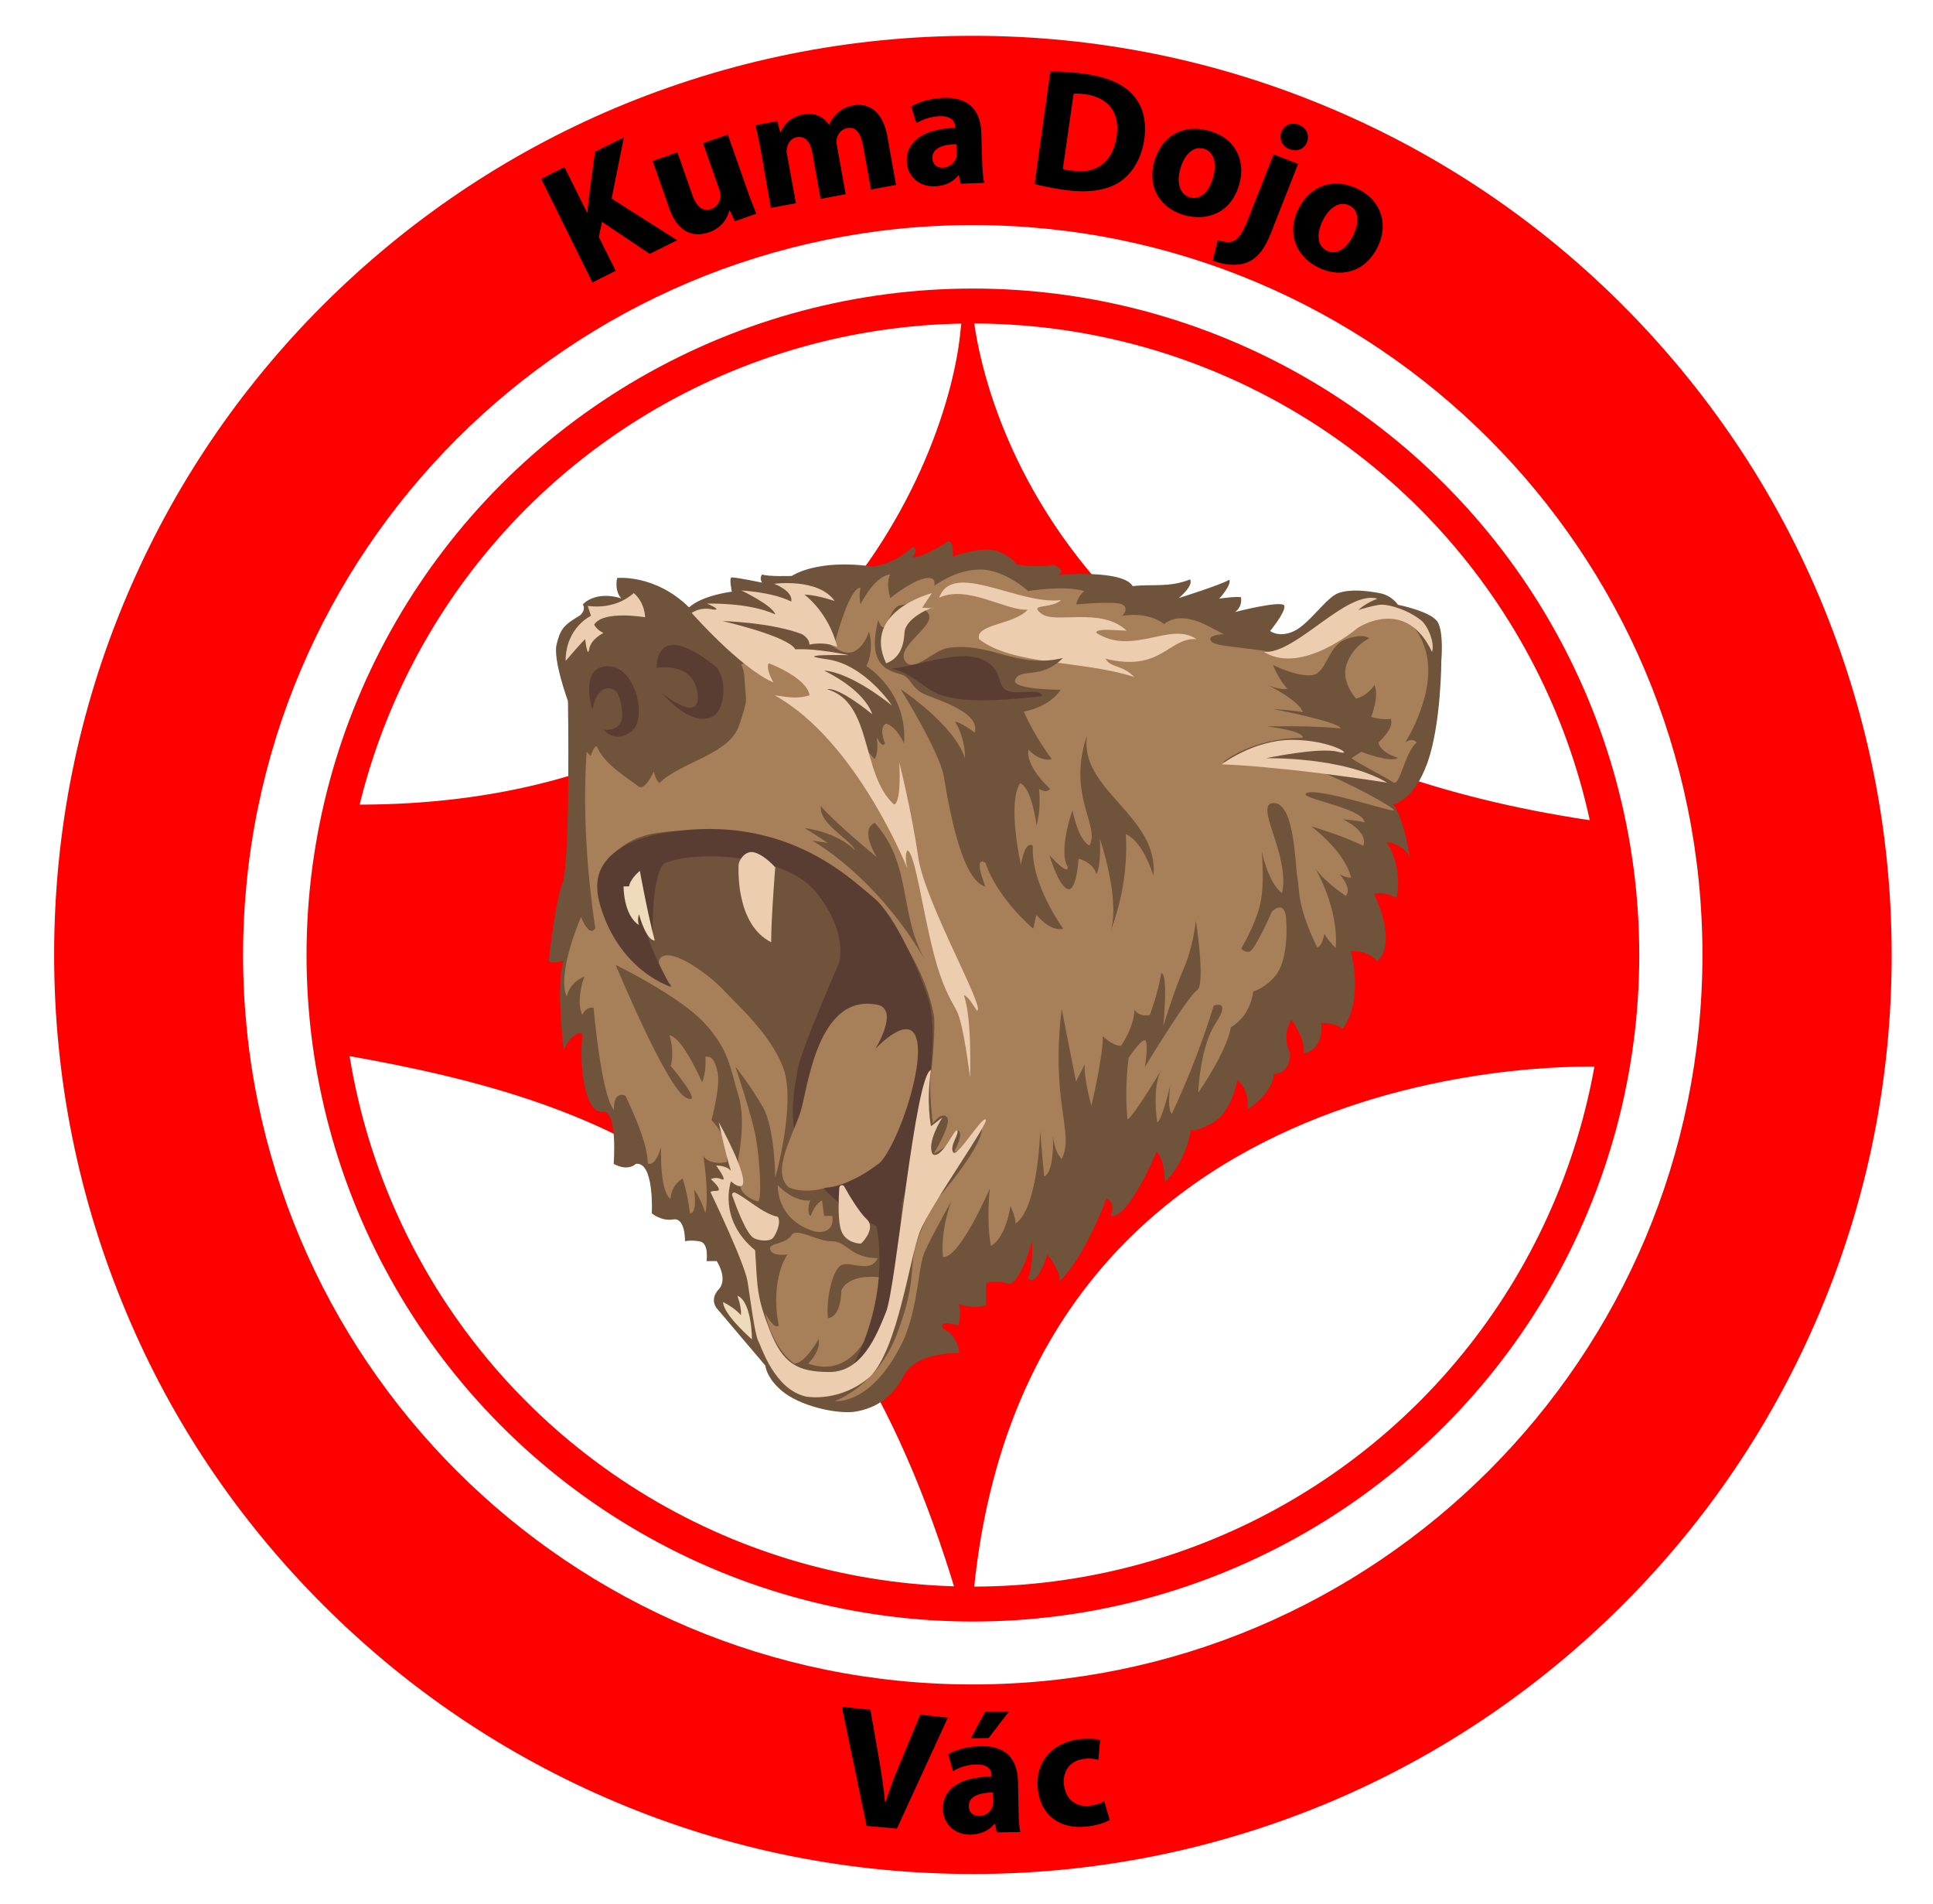
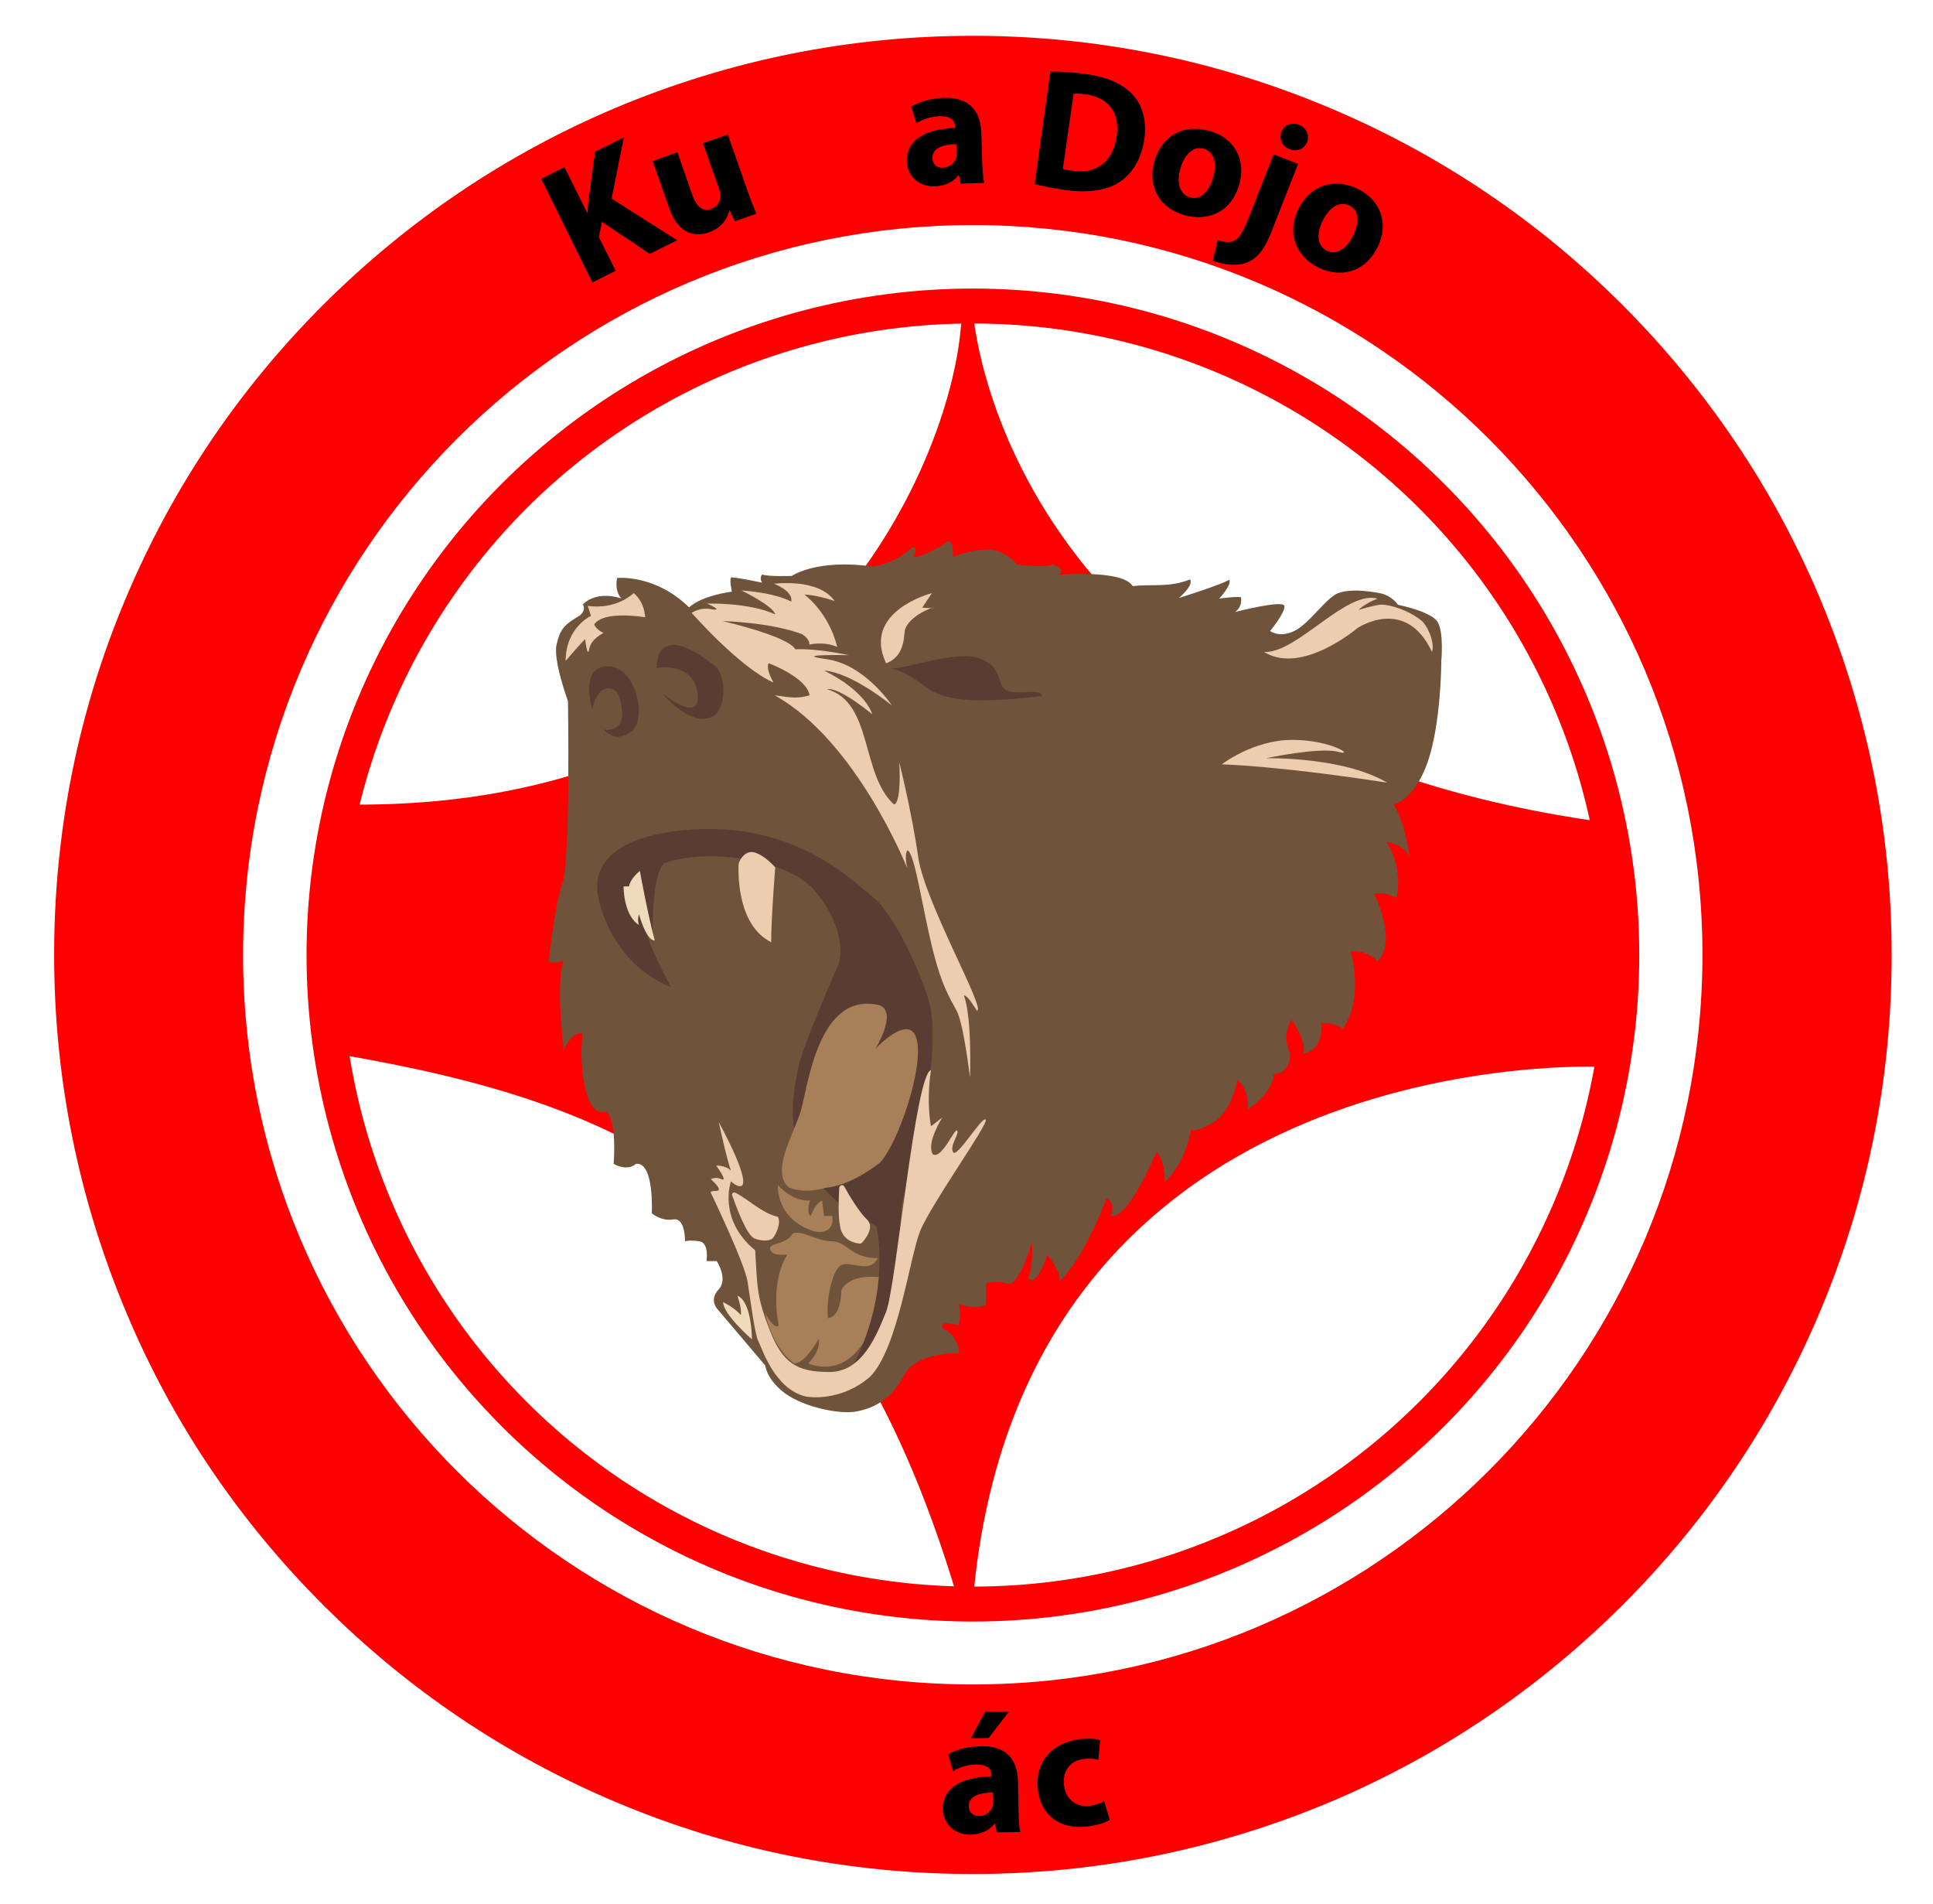
<svg xmlns="http://www.w3.org/2000/svg" version="1.1" id="Layer_1" x="0px" y="0px" viewBox="0 0 664 654" style="enable-background:new 0 0 664 654;" xml:space="preserve">
  <style type="text/css">
	.st0{fill:#FF0001;}
	.st1{fill:none;stroke:#FF0001;stroke-width:12;stroke-miterlimit:10;}
	.st2{fill:#6F533A;}
	.st3{fill:#A77F58;}
	.st4{fill:#EDCDB0;}
	.st5{fill:#593D33;}
	.st6{fill:#EFDBBC;}
</style>
  <g>
    <path class="st0" d="M334.2,106.9c0,0,9.1,146.5,216.1,175.4c14,46.5,0,84.1,0,84.1S351,356.6,334.2,549.6   c-1.2-3.4-4.7,1.1-5.7-2.2c-41.6-138.7-115.8-168.5-210.2-185c-14-30-1-60.7,0-86.1C277.9,278.8,326,158.7,330,113   C330.8,103.8,334.2,106.9,334.2,106.9z" />
    <circle class="st1" cx="334.2" cy="328" r="222.9" />
    <g>
      <path class="st0" d="M334.2,77.3c138.4,0,250.6,112.2,250.6,250.6c0,138.4-112.2,250.6-250.6,250.6    C195.7,578.6,83.5,466.4,83.5,328C83.5,189.6,195.7,77.3,334.2,77.3 M334.2,12.3c-42.6,0-83.9,8.4-122.9,24.8    c-37.6,15.9-71.3,38.7-100.3,67.6c-29,29-51.7,62.7-67.6,100.3c-16.5,39-24.8,80.3-24.8,122.9c0,42.6,8.4,83.9,24.8,122.9    C59.2,488.5,82,522.2,111,551.2c29,29,62.7,51.7,100.3,67.6c39,16.5,80.3,24.8,122.9,24.8s83.9-8.4,122.9-24.8    c37.6-15.9,71.3-38.7,100.3-67.6c29-29,51.7-62.7,67.6-100.3c16.5-39,24.8-80.3,24.8-122.9s-8.4-83.9-24.8-122.9    c-15.9-37.6-38.7-71.3-67.6-100.3c-29-29-62.7-51.7-100.3-67.6C418.1,20.7,376.7,12.3,334.2,12.3L334.2,12.3z" />
    </g>
    <g>
      <g>
        <g>
          <path class="st2" d="M478.6,276.2c0,0,7-0.9,11.8-14.4c4.7-13.5,4.7-34.8,4.7-34.8s0.9-9.6-1.2-13.3s-13.7-6-13.7-6      s-2-3.2-6.3-4c-4.3-0.8-10.1-1.5-14.2,0c-4.1,1.5-9.9,10.5-15.1,13c-5.2,2.5-8.3,0-8.3,0s5.3-6.4,4.9-8.6      c-0.4-2.2-17,2.1-17,2.1s2.6-1.4,2.1-5.1c-2.2-0.3-7.5,0.5-7.5,0.5s4.3-4.6,3.5-6.5c-3,1.8-17.4,6.3-17.4,6.3s5.2-4.2,3.9-6.4      c-7.3,2.9-13.2,1.5-19.7,2.3c-3.4-5.8-25.5-3.9-25.5-3.9s3.3-1.4-1.9-3.5c-3.7,1.2-12.5,0-12.5,0s-1.1-2.5-6.5-4.6      c-5.4-2-15.4,1.9-15.4,1.9s0.6-6.9-2.3-4.9c-5.3,3.7-12,6-11.4,4.7c0,0,2.2-2.2,0-3.2c-3.4,2.9-7,5.6-13.7,6.8      c-19.4-2.8-27.9,3.2-27.9,3.2s-8.1,0.3-10.2-0.5c-1.1,1.4,0,2.8,0,2.8s-8.1-1.7-10.4-1.8c-1.1-0.1,0,4.9,0,4.9      s-10.1,1.2-14.7,5.4C225,197.1,212,198.5,212,198.5s-1.1,4.2,1.4,7c-9.1-2.8-13.2,2.1-13.2,2.1s1.3,1.6-0.9,3.7      c-5.7,3.4-6.8,4.7-8.1,10c-1.3,5.3,3.9,19.5,3.9,19.5s0.9,54.4-1.9,62.5c-2.8,8.1-4.7,26.7-4.7,26.7s0.5,1.2,5.1,0      c-2.8,7.4,0,30.5,0,30.5s3.2-6.8,6.5-5.4c-1.4,12.6,1.4,27.6,6.8,26.7c5.4-0.9,3.9,17.9,3.9,17.9s4.4,2.8,7.7,0      c6.3-0.7,5.4,17,5.4,17s3.2,2.8,7.4,2.1c4.2-0.7,4,7.5,4,7.5s1.4-0.5,4.9,0c3.5,0.5,2.5,6.8,2.5,6.8h3.5c0,0,4,6.1,0.7,9.7      c-3.3,3.5-0.7,6.5-0.7,6.5l16.7,19.7c0,0,0.4,4.9,7,9.7c6.7,4.7,18.8,7.2,24.6,6c5.8-1.2,11.6-4,16-12.3c4.4-8.3,19-7.7,19-7.7      s-0.4-6.3-5.6-8.4c-1.8-3.3,5.3-1.1,5.3-1.1s1.4-5.1,0-7.4c5.8,2.1,9.5,0.4,9.5,0.4v-7.4c0,0,3.3-1.4,7.4,0      c4,1.4,8.4-14.4,8.4-14.4s0.5,8.4-1.4,12.6c3.2,3.2,6.7-8.1,6.7-8.1s4.7,5.8,4.2,9.1c8.6-8.1,16.1-28.4,16.1-28.4s3.3,1.3,1.4,6      c6.1,1.4,15.8-22.1,15.8-22.1s2.9,2.8,2.8,10.5c7.8-7.5,9.1-18.6,9.1-18.6s-0.9,2.5,6.7-1.4c7.5-3.9,9.1-15.1,9.1-15.1      s4.4,3,3.5,10.2c9.3-6.3,9.1-12.3,9.1-12.3s5.4,0.5,5.6-7c-3.2-6.3,0.4-11.6,0.4-11.6s5.1,6.8,4.2,11.6c7.4-1.4,6-10.5,6-10.5      s5.6,0,7.4,2.1c7.5-10.4,2.8-26.7,2.8-26.7s5.6-0.7,9.1,3.5c7.2-6.8-1.1-23.2-1.1-23.2s3-1.2,7.7,1.4      c2.4-11.2-3.5-19.3-3.5-19.3s6.1,0.8,8.1,5.3C481.9,279.9,478.6,276.2,478.6,276.2z" />
-           <path class="st3" d="M478.6,268.7c2.3,1.6,4-10.6,8.1-13.7c-1.8-1.9-4,0-4,0s11.5-17.8,6.8-32.3c-4.7-14.5-15.6-12.1-21.1-11.2      s-20,13.4-24.6,14.4c-9.5-3.7-25.9-3.3-27.7-5.6c-1.8-2.3,4.2-2.5,4.2-2.5s-7-3.9-9.5-4.6c-2.5-0.7-6.9-2-10.9,1.1      c-5.9-4.5-14.4-2.8-14.4-2.8s2.6-2.5,0-3.9c-2.6-1.3-15.8,0-15.8,0s0.4-2.7,2.8-4.6c-7.1-2.1-19.3,0-19.3,0s-8-7.4-16.5-7.4      s-15.8,5.6-15.8,5.6s1.2-3.6-3.5-2.5s-11.6,6.7-11.6,6.7s-1.6-5.3,0-8.1c-5.4,0.4-10.2,10.2-10.2,10.2s-0.7-2.5,0-5.6      c-3.9-0.5-9,19.5-9,19.5l-31.9,6.7L202,253.2c0,0-3.5,26.2,2.5,65.6c-2.2,3.4-4.9-3.9-4.9-3.9s-8.5,19.3-4.9,27.4      c1.1-5.2,6-6.9,6-6.9s-3,7.9-0.7,13.2c1.4-3.1,3.9-2.5,3.9-2.5s2.6,30.1,7,35.1c-0.2-6.9,3.9-4.9,3.9-4.9s7.8,15.4,7.7,23.2      c2.7,1.5,4.6-5.6,4.6-5.6s-0.7,14.7,3.2,17.9c0.4-5.2,4.2-7,4.2-7s1.6,4.6,2.5,11.9c2.8,0,1.4-8.1,1.4-8.1s2.2,2.5,3.9,8.1      c1.4-6.8-0.7-19.7-0.7-19.7s1.7,3.3,8.1,2.1c0.6-9.2-5.3-14.4-5.3-14.4s3.2-11.9,2.1-16.5c-1.1-4.6-2.1-5.4-4.2-5.3      c0.4,5.3-1.1,8.8-1.1,8.8s-6.8-15.6-11.2-16.1c1.8,6.2,0.4,10.5,0.4,10.5s11.8,14,5.3,10.9c-6.6-3.1-24.2-45.6-24.2-45.6      s22,10.7,30.5,20c8.6,9.3,8.8,15.6,11.6,24.6c2.8,9,0,21.8,0,21.8s0.1,9,1.1,10.9c0.9,1.9,4.1,3.6,5.6,3.9s0.8-14.1-0.7-22.1      s-7-24.2-7-24.2s5.4,6.8,9.5,14c4.1,7.3,4.2,24.2,4.2,24.2s7.2-25.5,2.8-37.6c-4.4-12-16.7-22.6-20.4-26.7s-15.7-13.6-20.7-11.9      s2.8,10.5,2.8,10.5s-16.4-8.8-21.4-20.4c-5-11.6-2.1-18.3-2.1-18.3s2.2-11.6,18.3-14c16.1-2.5,36.4,1.2,40.7,2.8      c4.3,1.6,19,5.7,34.8,22.8s19.1,33.6,19.7,37.2c0.5,3.6-0.4,15.8-1.1,20.4s0.7,16.5,0.7,16.5s3.1-4.2,4.9-2.1      s-4.6,12.6-4.6,12.6s5.8-2.5,8.4-8.1c2.2,1.2-1.4,7.4-1.4,7.4s5.2-0.8,9.5-8.8c1.5,6-15.8,25.6-15.8,25.6s-4.9,8.2-7,16.1      c-2.1,8,0.4,12.1-6.4,29.9c-6.8,17.8-21.3,22.8-21.3,22.8s13.1,1.8,23.9-21.5c4.9-11.8,4.8-24.4,6.9-29.4      c2.1-5,9.2-17.6,9.2-17.6s-3.7,9.6-2.8,19c5.7,0.7,16.1-23.5,16.1-23.5s-1.3,10.9,0.4,19.7c5.3-3,6.7-13.7,6.7-13.7      s1.6,3.4,1.8,6c7.8-5.5,8.4-31.9,8.4-31.9s0.7,8.9,1.4,15.8c4.2-2.2,2.8-17.2,2.8-17.2s-0.2,7.7,3.2,11.2c4.5-9.2-3.9-19,0-51.6      l4.9,24.9c0,0,4.7-8.7,3.2-7c-1.1,3.9,2.1,15.4,2.1,15.4s4.2-17.8,3.9-23.9c4.4,3.9,6.3,3.2,6.3,3.2s4.4-6,4.6-12.3      c1.8,2.7,5.3,1.8,5.3,1.8s2.9-7.9,3.9-14.4c2.5,0,0.7,18.2,0.7,18.2s3.7-12.2,7-19.7s4.2-16.5,4.2-16.5s3.4,21.9,0.4,23.9      c-3.1,1.9-17.9,26.3-17.9,26.3s1.4-8.7,0-9.1s-5.6,6-5.6,6s-1.5,9.7-0.4,21.1c2.1-0.9,11.6-16.9,11.6-16.9s-3.2,4.7-1.4,17.9      c1.5,0,4.6-13,4.6-13s-1.4,7.8,0.4,10.2c9.4-19.9,14.4-37.2,14.4-37.2s6.2-2.4,0.7,6c-5.5,8.3-6,23.9-6,23.9s10-14.4,11.2-22.5      c7-4,7.7-12.3,7.7-12.3s3.8-1,7.4-5.1s4.4-12.8,3.9-19.8c-0.5-7-4.9-2.5-4.9-2.5s-5.8,13.3-7.7,13.7c-1.9,0.4-2.8-1.1-2.8-1.1      s4.4-7.2,6.3-14.4c1.9-7.2,0.7-19,0.7-19s2.2,11,7,14.4c2.9-13-10.1-31-2.8-30.9s7.3,22.2,8.1,26c0.8,3.8-0.3,9,6.7,23.5      c1.8,0,2.5-4.6,2.5-4.6s0.9,1.8,3.9,4.9c1.2-13.6-7-27.4-7-27.4s2.3,3.9,10.5,9.5c2.3-2.6-2.1-7.4-2.1-7.4s2.2,1.2,3.9,1.1      c-2.2-9.2-13.7-17.6-13.7-17.6s10.9,3.2,17.9,6.7c1.8-5.2-7-9.1-7-9.1s5.7,0.4,7.4,1.1c0-5.1-24.2-8.5-19.7-10.2      c4.5-1.7,29.4,6.8,29.8,6c0.5-0.8-16.3-9.9-24.6-13c-13.1-5-34.1-3.5-34.1-3.5s9.6-8.3,27.4-8.4c0.4-2.5-12.3-3.9-12.3-3.9      s15.9-0.4,25.3,0.7c0-2.2-23.2-6.7-23.2-6.7s6.8,0.4,10.2,1.1c-1.1-4-12.3-9.5-12.3-9.5s4.2,2.1,7,1.4c-2.9-2.9-4.9-8.1-4.9-8.1      s8.2,4.1,13.3,3.5c5.2-0.6,5.4-10,11.6-12.3c6.2-2.3,8.1-0.4,8.1-0.4s-5.5,2.6-7.7,8.8s3.2,11.9,3.2,11.9s3.5-0.5,6.3-4.6      c1.8,3.7-1.1,10.9-1.1,10.9s3.5,1.2,6.7,0.7c1.5,3.1-4.2,8.1-4.2,8.1s0.2,3.2,6.7,5.3c-2.7,1.8-12.6-2.1-12.6-2.1l-3.2,2.1      C463.5,260.6,476.4,267.1,478.6,268.7z" />
          <path class="st3" d="M264.6,429.2c0.9,2.5,5.9,1.6,5.9,1.6s-6.1,8.3-3,24.4c-1.5,1.8-4.7-4.3-4.7-4.3s2.4,12,10,17.4      c3.7,0.1,8.4-8.4,8.4-8.4s1.1,3.6-3.6,8.4c21.9,7.8,27.3-29.5,25.1-29.6c-11.8-1.4-13.7,4.5-13.7,4.5s0.1,9-4.6,9.5      c-0.7-6.3,1.6-17.6,5.1-18.4c3.5-0.9,9.5,3,12-2.2c-9.1,0.1-10.8-5.9-15.7-5.8c-4.9,0.1-11.6-4.5-13.7-2.4      C270,427.6,263.7,426.7,264.6,429.2z" />
          <path class="st4" d="M491.9,223.9c0.9-2.4-0.6-7.4-3.2-10.4c-4.5-3.9-11.7-6.1-14.7-5.8c-3.1,0.4-7.4,1.8-7.4,1.8      s2.3-2.3,6.6-3.9c-10.7-3.1-27.9,19-39,18.3c13,8.1,32.1-8.2,32.1-8.2S482.8,204.5,491.9,223.9z" />
          <path class="st4" d="M476.5,268.8c-15.1-9-41.6-8.4-41.6-8.4s18.4-3.9,24.7-2.2s-2.3-4.1-15.7-4.1s-24.2,8.4-24.2,8.4      S438.3,262.9,476.5,268.8z" />
          <path class="st4" d="M217.7,203.7c3.9,3.3,3.9,8.3,3.9,8.3s-14.3-2.5-17.5,2.5c0.8,1.8,3.2,2.9,3.2,2.9s-4.3,2-4.9,5.5      s-1.4-3.4-1.4-3.4s-1.5,1.4-6.7,7.5c0-11.5,8.7-15.5,8.7-15.5l-1.1-3.4C201.9,208,210.6,209.9,217.7,203.7z" />
-           <path class="st4" d="M336.3,219.5c11.6,9.1,35.4,7.2,53.3,13c-4.1-4.3-8-3-9.9-6.3c19.2,4.8,21.6-7.3,31.3-6.7      c-9-6.2-21.9,5.9-34.5-2.2c0.3-1.5,5.1-0.9,10.5-0.7c-8.7-8.3-24.4-2.2-29.2-5.8s3.4-1.6,6.7-4.7c-14.6,1.8-37.3-13.8-41.9-0.8      c9.5-4.6,22.9,4.5,30.4,4.1C348.4,214.6,334.9,214.3,336.3,219.5z" />
          <path class="st5" d="M293.5,468.1c14-3,16.3-55.1,16.3-55.1s14.4-45.5,9.6-68.2c-3-10.4-12-30.6-19.4-36.6s-27-25.7-62.3-23.3      c-35.3,2.4-32.5,19.3-32.5,20.7c-0.1,3.3,4.7,25.3,25.3,33.4c-9.3-16.9-13.8-30.5-7.2-39.3s45.5-7.7,57,6.7      c11.6,14.4,7.8,24.6,7.8,24.6S274.9,361,274,367.5c-1,6.5-1,4.4-1.4,9.3C269.1,408.4,301,421,301,421S306.4,442.2,293.5,468.1z" />
          <path class="st3" d="M300.7,360.2c0,0,11.8-12.7,14.2-3.2c2.5,9.5-6.3,35.5-12.6,42.3c-11.2,8.6-18.6,8.6-18.6,8.6      s-6.5,2.3-12.6,0c-6.5-5.3,1.4-18.1,3.9-26.1c2.5-8,5.8-41.5,27-36.6C308.6,347.5,300.7,360.2,300.7,360.2z" />
          <path class="st3" d="M267.2,407c0,0,4.9,5.8,11.3,5.3c0-1.6-1.8,4.6,0,5.3c1.6-4.5,3.9-5.3,3.9-5.3l0.7,5.3h2.8      c0,0,1.4,6.4-5.9,5.4C266.3,418.9,267.2,407,267.2,407z" />
          <path class="st4" d="M288.3,407.9c0.1-0.9,1.3-1.2,1.7-0.4c1.9,3.4,5.3,9,7.7,11.2c3,2.8-0.6,7-1.6,8.1      c-0.2,0.2-0.4,0.3-0.7,0.3c-1.4-0.1-5.9-0.8-6.8-5.8C287.8,417.5,288.1,411.5,288.3,407.9z" />
          <path class="st4" d="M251.5,410.5c-0.2-0.6,0.4-1.1,1-0.9c3.8,1.7,9.4,7.2,14.7,8.3c1.3,2.2-0.9,6.5-1.8,7.4      c-1,0.9-3.7,1.1-6.3,0S252.9,414.5,251.5,410.5z" />
          <path class="st4" d="M253.7,297c0-1.1,2.1-5.3,5.6-4.2c3.6,1.1,7,5.1,7,5.1s-1.4,17.4-1.4,25.7      C252.6,317.4,253.7,298.1,253.7,297z" />
          <path class="st2" d="M196.1,242.9c-1.3,9.7,6.8,16.7,6.8,16.7s1.1-3.4,2.1-3.3c2.5,6.4,11.9,11.7,14.2,13.7      c2.3,2,5.4-5.1,5.4-5.1s0.4,2.7,1.9,4c7.9-7.5,24-9.7,27.4-19.8c3.3-10.2,2.3-6.7,1.8-16.9c-0.5-10.2-18.8-16.9-18.8-16.9      S198.8,221,196.1,242.9z" />
          <path class="st5" d="M228.9,296c-5.6,2.5-4.7,28.4-4.7,28.4l-4.7-27.7C219.5,296.8,234.5,293.5,228.9,296z" />
          <path class="st5" d="M225.6,229.4c0,0-1.1-17.6,20.5-0.3c3.9,4.8,2.8,15-1.4,17c-7.5,3.9-17.2-8-17.2-8s13.5,11.1,12.1,0      S225.6,229.4,225.6,229.4z" />
          <path class="st5" d="M203.5,243.8c0,0-5.1-16,6.3-14.9c8.7,0.9,12.7,18.2,7,22.4c-5.7,4.2-9.4-0.7-9.4-0.7s6.9,1.1,6.3-6      c-0.5-7.1-2.8-7.9-3.8-8.1C204.7,235.3,203.5,243.8,203.5,243.8z" />
          <g>
            <path class="st2" d="M251.9,213.1c0,0,27.6,4.6,35.5,9.7c7.9,5.1,11.1-5.9,11.1-5.9s2,6.1-0.9,11.8       c15.3,10.9,12.9,26.6,12.9,26.6s-2.1-5.4-6.1-6.8c-2.8,1.4-0.4,6.8-0.4,6.8s-0.8,2-2.8-2.1c0.7,6.1-0.8,7.5-0.8,7.5l-28.2-31.6       l-25.7-16.1H251.9z" />
            <path class="st2" d="M318.8,210.6c3.3,4.5-13.2,12.2-7,17.4c3.6,1.8,8.7-4.5,13.9-5.5c15.3-2,23.1,7.3,39.4,3.5       c-7.8,7.9-15.1,2.9-16.5,7.9c0.3,3,15.7,3,15.7,3s-2.9,5.5-12.6,7.5c3.8,8.8,9.6,16.3,9.6,16.3s-3.6,1.3-8-3.2       c-1.1,5.8,7.4,13.4,7.4,13.4s-0.9,1.8-3.8,0c0.8,7-0.8,12.6-0.8,12.6s-1.7-13.2-5.7-14.5c-4.5,7.1,0.3,28,0.3,28       s1.3-8.6,4.1-6.5c-0.8,13.2,10.4,28.4,10.4,28.4s-3.6,1.7-9.2-4.7c-0.7,3.2-1.1,4.7-1.1,4.7s-12.2-10.1-16.4-22.6       c-3.5-2.1-1.6,4.1,0,8.2c-7.7-2.1-12-23.9-14.3-37.9c-1.4-8.3-14.8-29.9-14.8-29.9s18.4,12.1,22.1,23.8       c0-7.6-3.4-12.6-3.4-12.6s1.7-0.1,6.7,3.7c2.1-6.7-11.7-10.9-16.6-12.9c-4.9-2-4.9-5-7.5-6.6s-13.8-0.9-9-19.2       c1.2,4.3,2.9,1.8,2.9,1.8s1.9-6.4,4.5-6.8S315.5,206.1,318.8,210.6z" />
            <path class="st2" d="M360.5,293.7c0,0,2.9,10.1,6.1,11.6c3.2,1.4,3.9-10.4,3.9-10.4s5,1.1,6.1,5.3c1.8-2.9,1.2-12.2,1.2-12.2       s7,20.4,3.8,31.5c6.7-17.6,5.1-33,5.1-33s5.3,1.4,9.5,14.2c2-20.5-25.7-29.4-22.8-48.1c-7,20.7,4.7,31.1,0.8,37.8       c-3.9-2-5.8-12.1-5.8-12.1s-5,13.9-1.6,19.5C366.9,300.9,360.5,293.7,360.5,293.7z" />
          </g>
          <path class="st4" d="M320.1,203.7l-3.3,5c0,0,4.3,0.3,3.9,0c-0.4-0.3-9.7,3.4-10,8.6s-2,8.9-6.3,10.5      C295.9,209.9,320.1,203.7,320.1,203.7z" />
          <path class="st4" d="M237.6,210.5c0,0,16.6,18.9,28.1,23.9c-3-5.4-1.6-6.6-1.6-6.6s13,4.8,14,11c-4,1.1-5.8,0.9-12,0      c28.2,15.6,45.6,59.5,45.6,59.5s-1.2-4.3,0-6.3c2.7,1.2,5.1,20.3,9.1,35.7c2.7,10.5,5.4,15,7.8,19.4c2.4,4.3,4.6,23,4.6,23      s0.8-20.1-2.1-28.3c1.7,0.5,2.9,3.1,4.5,5.3c3.2-0.4-18-37.3-20.2-52.8s-6.5-32.5-6.5-32.5s0.9,13.8-1.8,14.5      c-11.5-10.5-7.2-35-23-39.6c4.3-0.8,15.5,8.6,15.5,8.6s-1.7-7.6-16.5-15c9.6,0.7,23.3,12,23.3,12s-9.3-14.1-22.4-15.9      c-13-1.8,7.5-1.4,7.5-1.4s-10.8-2.4-18.3-2c-2.6-4.6-25-9.7-25-9.7s16.6,0.4,27.3,4.5c2.9,1.8,2.5,3.6,2.5,3.6s4.9-1.3,9.6,0.8      c-3-12.1-11.3-18-11.3-18s3.8,0,10.4,2.2c-5.6-8-20.8-5.9-20.8-5.9s6.6,2.4,5.9,6.1c-6.5-3.3-17.1-3.8-17.1-3.8      s10.7,5.1,11.6,8.2c-9.2-4.2-23.4-3.7-23.4-3.7s5.8,2.5,1.8,2C240.6,208.3,237.6,210.5,237.6,210.5z" />
          <path class="st5" d="M306,229.5c5,0.5,22.6-6.5,30.7-3.3c8,3.2,5.5,8.4,8.7,10.7c3.2,2.2,12.5-0.9,12.5,2.2      c-17.8,2-26.5,1.8-33.4,0S314.5,231.5,306,229.5z" />
          <path class="st2" d="M300.5,282.6c13.3,14.9,7.8,31.6,18,48.4c-17-30-39.5-42.3-39.5-42.3l5.4,0.8l-7.9-5.1      c0,0,10.7,1.2,17.2,7.6c-1.2-3.4-12.6-9.2-11.7-15.1c5.8,6.6,19.2,17.5,19.2,17.5S295.1,284.9,300.5,282.6z" />
          <path class="st4" d="M319.8,367.5c-1.7,11.3,0,19.3,0,19.3l3.9-3c0,0-5.6,8.7-3.3,12.6c3.1,2,7.6-9.3,8.4-8.1      c0.8,1.2-2.7,5.2-1.4,7.4c1.3,2.2,9.9-12.4,11.2-11.2c1.3,1.1-19,29.3-22.6,38.5c-3.6,9.2-7.5,40-17.1,49.8      c-10.2,8.8-21.4,7-22.2,6.8c-10.7-2.6-15-16.7-16.2-19c-1.2-2.2-2.7-14-3.7-20.4c-1-6.4-12.6-30.5-12.6-30.5s-0.8-0.7,1.9-0.7      c2.7,0-1.9-4-1.9-4s1.4-1,3.7,0c2.3,1-1.9-4.7-1.9-4.7s3.5-0.1,5.1,1.8c-1.4-3.7-4.2-16.7-4.2-16.7s10.3,18.5,8.1,21.7      c-1.4,1.1-3.9-1.4-3.9-1.4s-4.7,13,8.3,23.7c0.8,13.4,0.6,16.1,5,27.4c4.4,11.3,9.3,14.4,20.5,14.4c11.2,0,16.1-12.3,19.5-20.7      C307.8,441.9,314.4,368.8,319.8,367.5z" />
        </g>
        <path class="st6" d="M248.4,447.2c0,4.2,9.9,12.8,9.9,12.8s0-13-5-15c1.6,4.5,1.2,6.7,1.2,6.7S252.8,449.4,248.4,447.2z" />
      </g>
      <path class="st6" d="M214.2,304.4c0,0-0.8,0.1,1.9,0c0.4-2.7,3.7-5.3,3.7-5.3s2.5,14,5.1,23.9c-3,0-5.4-9-5.4-9s-0.7,2,0,3.7    C214.1,314.3,214.2,304.4,214.2,304.4z" />
    </g>
    <g>
      <path d="M185.9,61.4l8-4l7.8,15.7l0.1-0.1c0.1-1.8,0.3-3.5,0.5-5.1l2.1-15.8l9.9-4.9l-4.2,21l22.5,14.3l-9.4,4.7l-16.4-11    l-1.1,5.2l5.8,11.6l-8,4L185.9,61.4z" />
      <path d="M256.5,64.7c1.2,3.6,2.4,6.4,3.3,8.7l-7.4,2.6l-1.7-3.7l-0.2,0.1c-0.5,2-2.1,5.7-7,7.4c-5.6,1.9-10.8-0.1-13.7-8.5    l-5.6-16l8.5-3l5.1,14.6c1.4,4,3.5,5.9,6.5,4.9c2.3-0.8,3.2-2.9,3.2-4.4c0-0.6-0.1-1.2-0.3-2l-5.7-16.2l8.5-3L256.5,64.7z" />
-       <path d="M261.4,52c-0.6-3.5-1.3-6.5-1.9-9l7.5-1.4l1,3.8l0.2,0c0.9-2.1,2.9-5.2,7.8-6.1c3.7-0.7,6.9,0.7,8.7,3.5l0.1,0    c0.8-1.7,1.8-3.1,3.1-4.2c1.4-1.2,3.1-2,5.1-2.4c5.5-1,10.3,2.1,11.8,10.6l3,16.7l-8.6,1.6l-2.8-15.4c-0.8-4.1-2.5-6.3-5.4-5.7    c-2.1,0.4-3.2,2-3.6,3.8c-0.1,0.7,0,1.6,0.1,2.3l3,16.6l-8.6,1.6l-2.9-16c-0.6-3.5-2.4-5.7-5.2-5.2c-2.3,0.4-3.3,2.4-3.5,3.9    c-0.2,0.7-0.1,1.6,0.1,2.3l3,16.5l-8.6,1.6L261.4,52z" />
      <path d="M337.4,55.9c0.1,2.7,0.3,5.4,0.7,6.9l-8.1,0.3l-0.6-2.9l-0.2,0c-1.8,2.4-4.7,3.7-8.1,3.8c-5.8,0.2-9.5-3.9-9.6-8.5    c-0.2-7.5,6.4-11.2,16.6-11.6l0-0.4c-0.1-1.6-0.9-3.7-5.4-3.6c-2.9,0.1-6,1.2-7.9,2.4l-1.8-5.7c2-1.2,5.9-2.8,11.1-3    c9.6-0.3,12.8,5.3,13,12.1L337.4,55.9z M328.5,49.5c-4.7,0.1-8.3,1.4-8.2,4.8c0.1,2.3,1.6,3.4,3.6,3.3c2.2-0.1,4-1.6,4.6-3.5    c0.1-0.5,0.1-1,0.1-1.5L328.5,49.5z" />
      <path d="M360.8,24.6c3.3-0.1,7.7,0.2,12.1,0.8c7.5,1.1,12.2,3.2,15.6,6.5c3.7,3.6,5.5,8.8,4.6,15.8c-1.1,7.5-4.6,12.3-8.8,15    c-4.6,2.9-11.2,3.6-18.9,2.5c-4.6-0.7-7.9-1.4-10-2L360.8,24.6z M365.1,58c0.7,0.3,2,0.5,3.1,0.6c8.1,1.2,14.1-2.5,15.4-11.9    c1.2-8.2-3-13.2-10.7-14.3c-1.9-0.3-3.3-0.3-4.1-0.2L365.1,58z" />
      <path d="M425.7,63.3c-2.9,10.2-11.4,12.7-18.9,10.6c-8.1-2.3-12.8-9.4-10.3-18.4c2.6-9,10.1-13.1,19.1-10.5    C424.1,47.4,428.1,54.9,425.7,63.3z M405.5,57.8c-1.4,4.8-0.4,8.9,3.3,10c3.4,1,6.5-1.8,7.9-6.8c1.2-4.1,0.8-8.7-3.1-9.9    C409.5,49.9,406.7,53.7,405.5,57.8z" />
      <path d="M418.3,82.5c2.2,0.7,4.2,0.9,5.6,0.2c1.7-0.8,3-2.8,5.1-8.1l8.5-21.6l8.4,3.3l-9.3,23.7c-2.3,5.8-4.9,8.9-8.4,10.2    c-3.4,1.3-7.7,0.8-11.6-0.7L418.3,82.5z M449,48.8c-0.9,2.3-3.3,3.5-6.1,2.4c-2.6-1-3.6-3.6-2.7-5.9c0.9-2.4,3.4-3.5,6.1-2.4    C448.9,44,449.8,46.4,449,48.8z" />
      <path d="M473.2,84.9c-4.7,9.4-13.6,10.4-20.5,6.9c-7.5-3.8-10.8-11.7-6.7-20c4.2-8.4,12.4-10.9,20.7-6.8    C474.5,69,477.1,77.1,473.2,84.9z M454.4,75.7c-2.2,4.4-2.1,8.7,1.4,10.4c3.2,1.6,6.7-0.5,9-5.2c1.9-3.8,2.4-8.4-1.2-10.3    C459.7,68.7,456.3,71.9,454.4,75.7z" />
    </g>
    <g>
      <g>
-         <path d="M297.7,627.1l-8.5-40.9l9.8,1l3,17.2c0.8,4.9,1.6,9.5,2,14.5l0.2,0c1.5-4.6,3.2-9.2,5.1-13.6l6.8-16.4l9.5,1l-17.5,38.1     L297.7,627.1z" />
        <path d="M349.9,622.2c0,2.7,0.2,5.4,0.6,7l-8.1,0.1l-0.6-2.9l-0.2,0c-1.8,2.3-4.8,3.6-8.2,3.7c-5.8,0.1-9.4-4.1-9.5-8.7     c-0.1-7.5,6.5-11.1,16.7-11.3l0-0.4c0-1.6-0.9-3.8-5.3-3.7c-2.9,0-6.1,1.1-7.9,2.3l-1.7-5.8c2-1.2,5.9-2.7,11.2-2.8     c9.6-0.2,12.7,5.5,12.8,12.3L349.9,622.2z M341.1,615.6c-4.7,0.1-8.4,1.3-8.3,4.7c0,2.3,1.6,3.4,3.6,3.4c2.2,0,4-1.5,4.6-3.4     c0.1-0.5,0.2-1,0.2-1.5L341.1,615.6z M346.6,587.8l-7,9.1l-6.1,0.1l4.9-9.1L346.6,587.8z" />
        <path d="M381.2,625c-1.5,1-4.4,1.9-7.8,2.3c-9.3,1.1-15.9-3.8-16.9-12.8c-1-8.4,3.9-15.9,14.5-17.2c2.3-0.3,5-0.2,6.9,0.3     l-0.6,6.8c-1.1-0.3-2.7-0.6-5.1-0.3c-4.7,0.6-7.3,4.3-6.7,9c0.6,5.2,4.5,7.6,8.8,7.1c2.1-0.3,3.7-0.8,5-1.6L381.2,625z" />
      </g>
    </g>
  </g>
</svg>